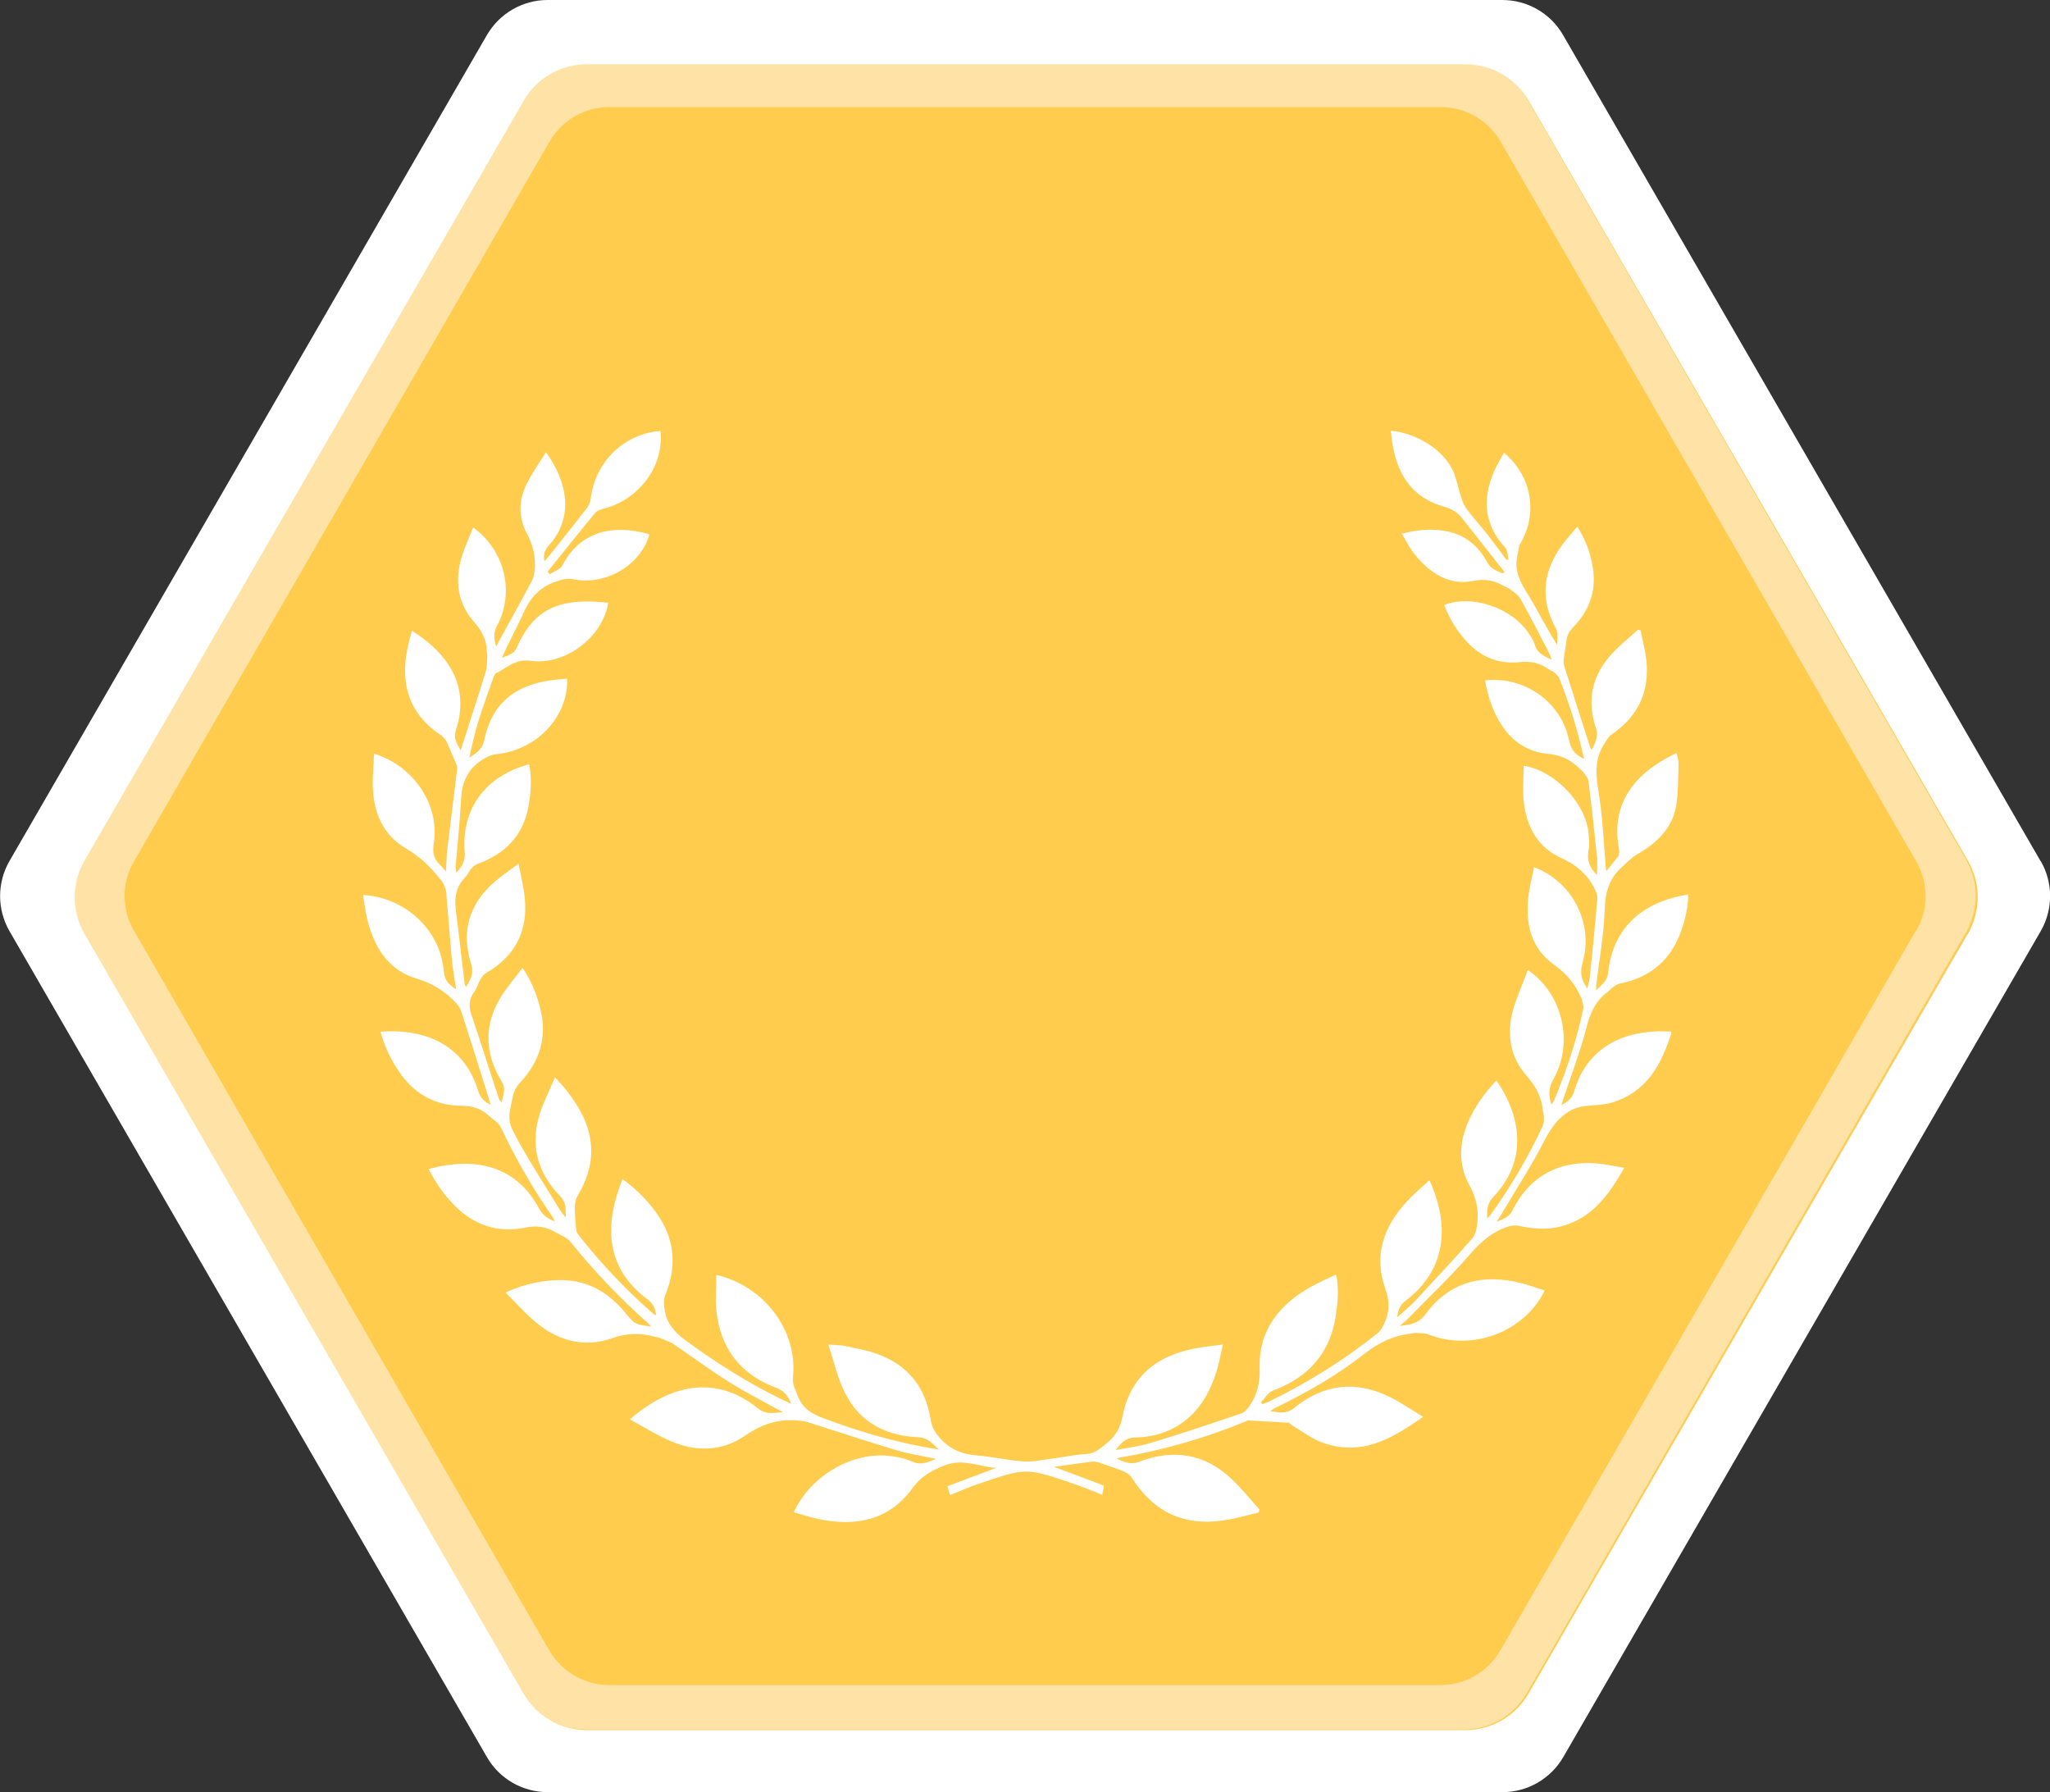
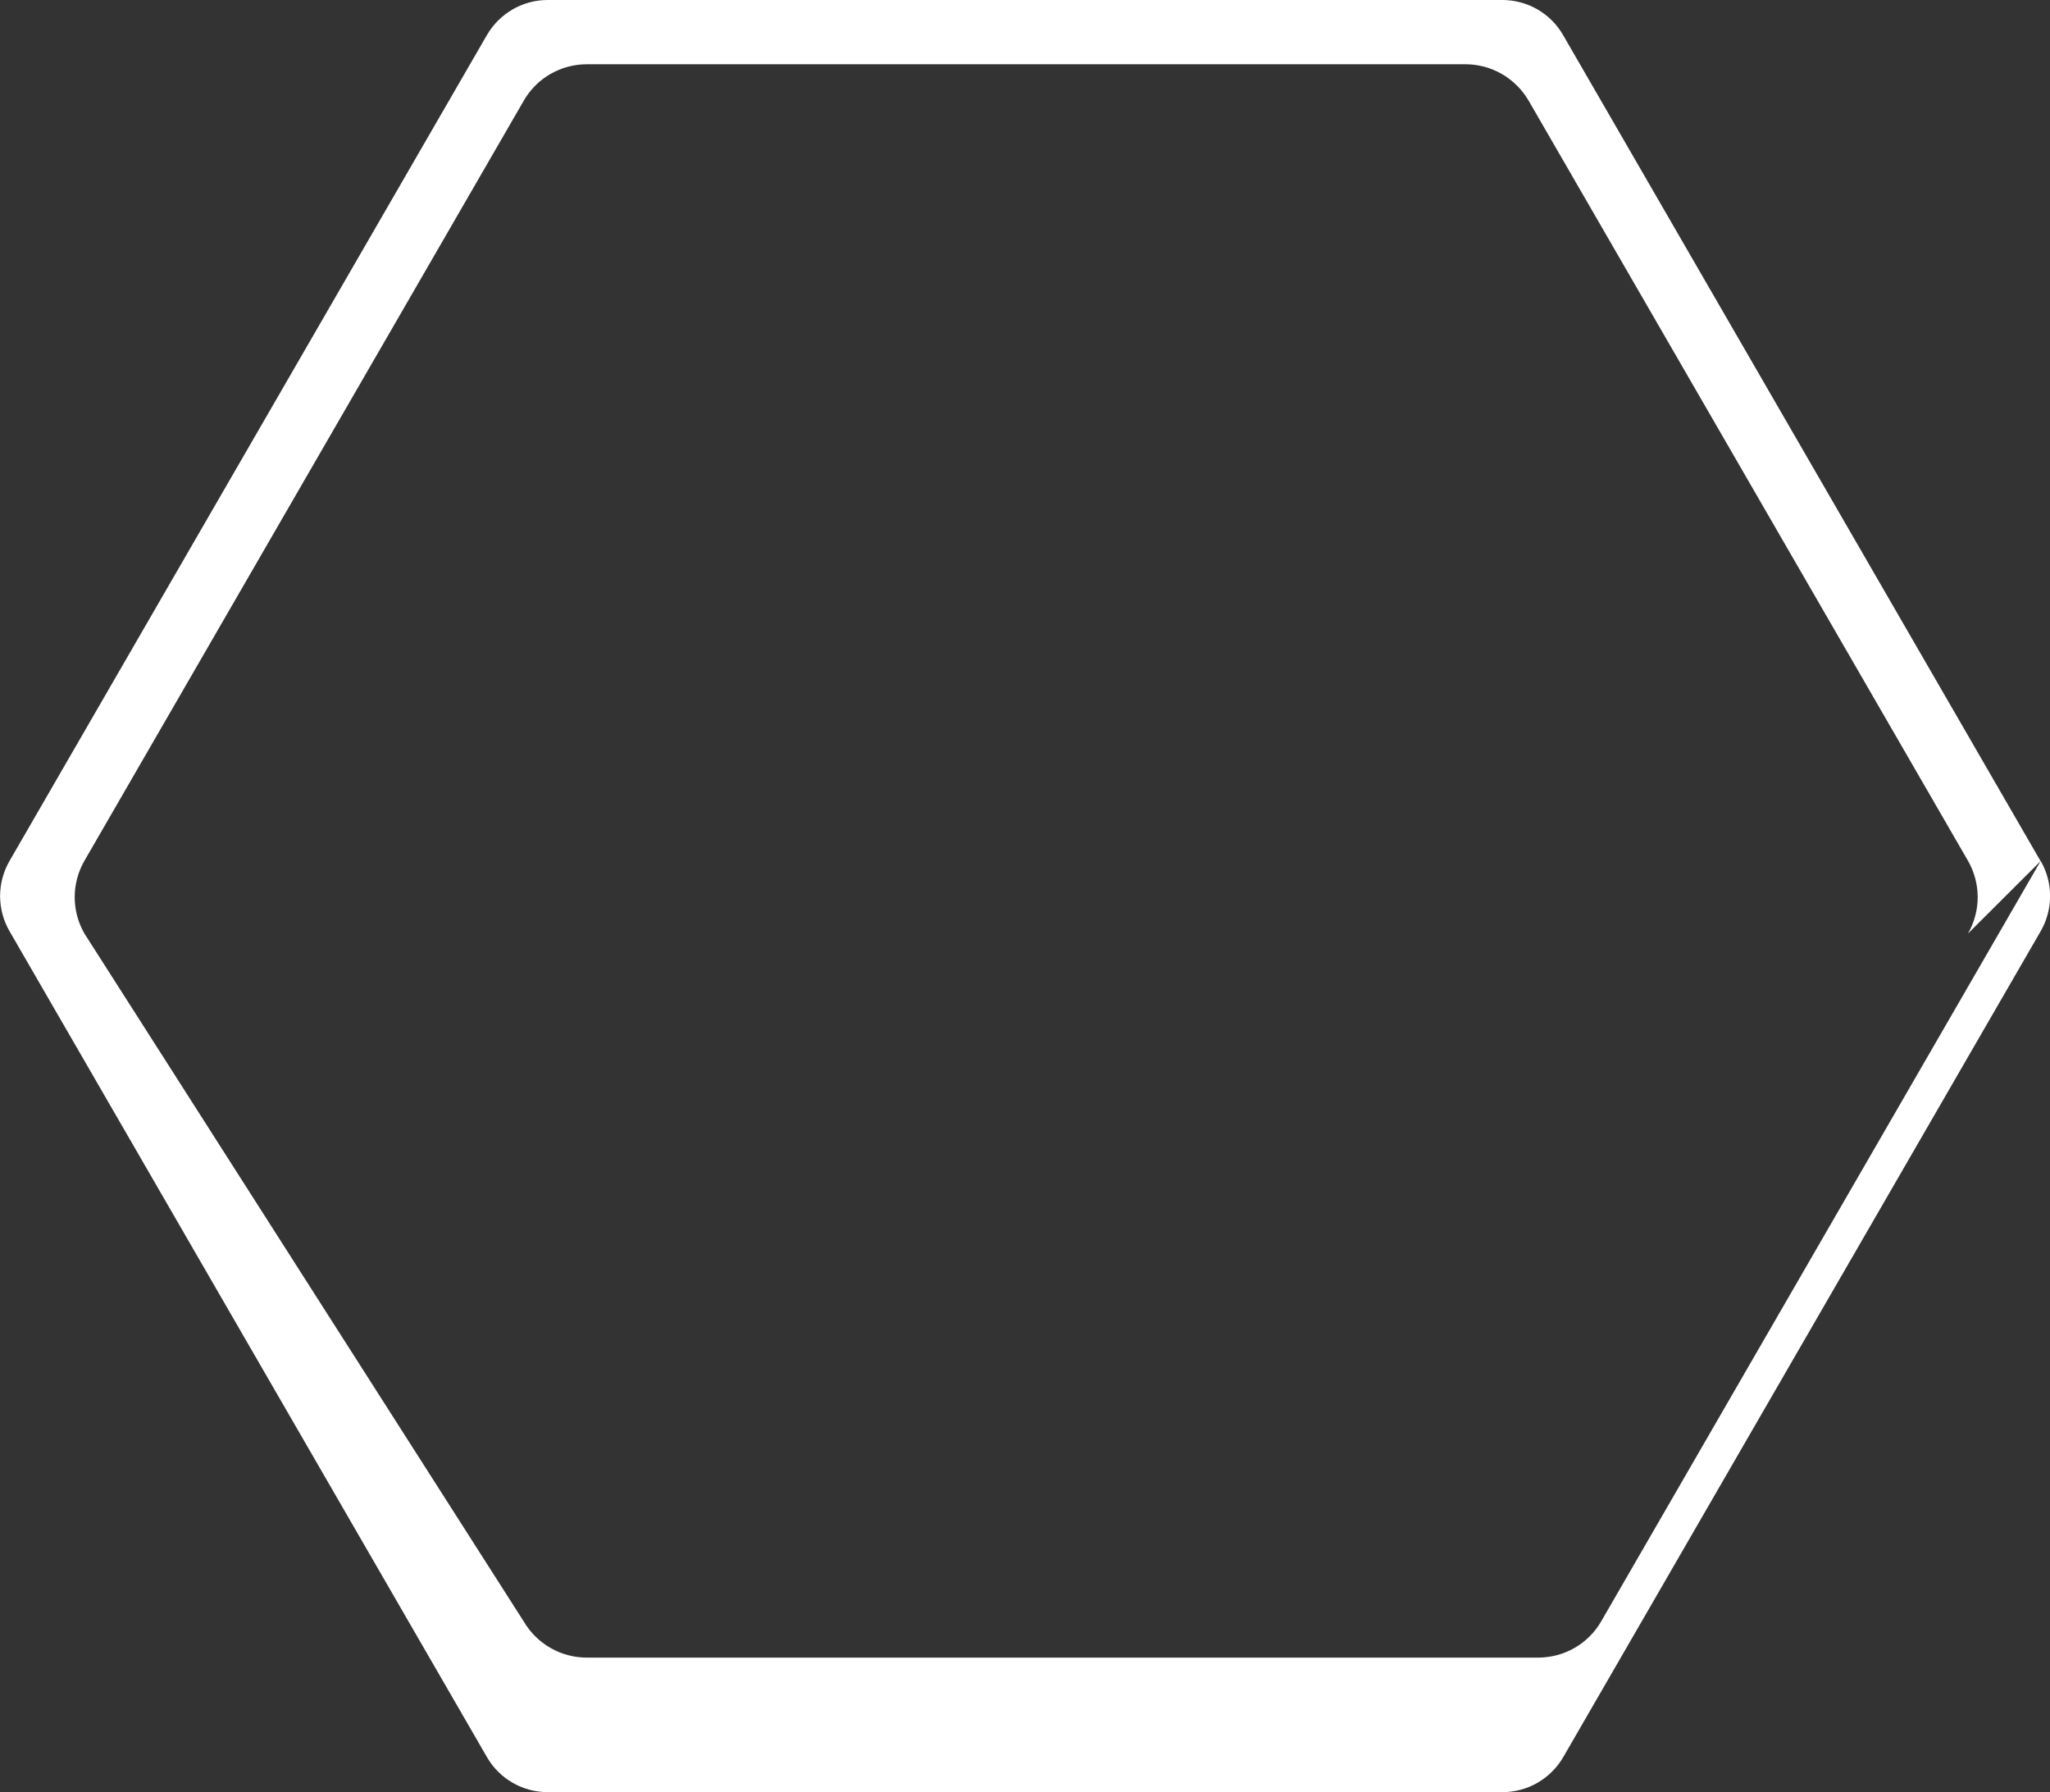
<svg xmlns="http://www.w3.org/2000/svg" id="Layer_2" viewBox="0 0 102.43 89.53">
  <rect x="0" y="0" width="102.43" height="89.53" fill="#333333" stroke="none" />
  <defs>
    <style>.cls-1{fill:#ffe3a6;}.cls-2{fill:#fff;}.cls-3{fill:#ffcc4e;}</style>
  </defs>
  <g id="Layer_1-2">
-     <path class="cls-3" d="M73.43,3.02H28.99c-1.16,0-2.24,.62-2.82,1.63L3.95,43.14c-.58,1.01-.58,2.25,0,3.26l22.22,38.48c.58,1.01,1.66,1.63,2.82,1.63h44.44c1.16,0,2.24-.62,2.82-1.63l22.22-38.48c.58-1.01,.58-2.25,0-3.26L76.25,4.65c-.58-1.01-1.66-1.63-2.82-1.63Z" />
-     <path class="cls-1" d="M98.24,42.94L76.31,4.95c-.65-1.13-1.85-1.82-3.15-1.82H29.28c-1.3,0-2.5,.69-3.15,1.82L4.18,42.94c-.65,1.13-.65,2.52,0,3.64l21.94,38c.65,1.13,1.85,1.82,3.15,1.82h43.87c1.3,0,2.5-.69,3.15-1.82l21.94-38c.65-1.13,.65-2.52,0-3.64Zm-2.51,3.55l-20.77,35.97c-.62,1.07-1.75,1.72-2.99,1.72H30.44c-1.23,0-2.37-.66-2.99-1.72L6.69,46.49c-.62-1.07-.62-2.38,0-3.45L27.46,7.07c.62-1.07,1.75-1.72,2.99-1.72h41.54c1.23,0,2.37,.66,2.99,1.72l20.77,35.97c.62,1.07,.62,2.38,0,3.45Z" />
-     <path class="cls-2" d="M70.02,26.67c.75-.2,1.45-.27,2.15-.15,1,.16,1.69,.73,2.14,1.57,.18,.34,.48,.42,.77,.56l.09-.08c-.7-.89-1.41-1.78-2.11-2.68-.23-.29-.5-.46-.88-.57-1.67-.46-2.38-1.67-2.62-3.23-.03-.19-.04-.38-.07-.57,1.18,.09,2.69,.91,3.16,2.12,.15,.39,.23,.81,.36,1.21,.07,.21,.15,.42,.28,.59,.33,.43,.69,.83,1.03,1.26,.33,.42,.64,.84,.95,1.27l.1-.02c-.05-.2-.03-.45-.15-.58-1.17-1.27-1.16-2.64-.44-4.09,.11-.22,.24-.44,.37-.66,1.38,1.16,1.7,2.99,.84,4.49-.12,.2-.13,.46-.18,.7-.16,.74,.18,1.32,.56,1.93,.49,.8,.9,1.65,1.44,2.48-.02-.27,.06-.59-.06-.81-.83-1.5-.66-2.91,.36-4.26,.21-.27,.44-.53,.7-.84,.43,.67,.67,1.35,.78,2.07,.18,1.15-.18,2.14-1,2.97-.19,.19-.29,.4-.32,.65-.04,.32-.1,.63-.14,.95-.01,.12,0,.25,.04,.36,.43,1.36,.86,2.71,1.3,4.07l.07,.08c.16-.36,.34-.67,.2-1.09-.47-1.39-.19-2.66,.83-3.74,.39-.42,.85-.78,1.27-1.17l.13,.03c.1,.49,.23,.98,.29,1.48,.17,1.56-.39,2.81-1.73,3.72-.15,.1-.25,.28-.35,.44-.63,.92-.38,1.89-.24,2.88,.15,1.08,.2,2.18,.29,3.26,0,.05,.01,.11,.03,.25,.24-.3,.44-.53,.62-.77l.03-.25c-.45-2.17,.58-3.82,2.87-4.88,.03,.18,.09,.36,.09,.53-.03,.72,0,1.46-.13,2.17-.21,1.08-.97,1.81-1.94,2.36-.27,.15-.49,.4-.73,.61-.66,.57-.86,1.27-.89,2.14-.04,1.28-.28,2.55-.43,3.83,0,.04,0,.09,0,.22,.28-.3,.56-.46,.6-.88,.23-2.18,1.63-3.54,4-3.91,0,.63-.14,1.21-.34,1.79-.5,1.45-1.52,2.35-3.08,2.66-.15,.03-.28,.14-.41,.23l-.17,.17c-.63,.45-.89,1.06-1.08,1.79-.32,1.23-.78,2.43-1.18,3.64-.02,.06-.04,.13-.07,.24,.33-.18,.53-.35,.63-.68,.54-1.84,1.94-2.88,4-3,.28-.02,.56,0,.84,0l.03,.06c-.5,1.56-1.21,2.96-2.98,3.49-.45,.14-.95,.12-1.43,.19-.2,.03-.4,.09-.58,.18-.65,.34-1.03,.89-1.36,1.53-.65,1.26-1.43,2.46-2.15,3.68-.06,.1-.13,.2-.24,.37,.38-.13,.64-.25,.8-.58,.91-1.8,2.52-2.59,4.6-2.28,.31,.05,.62,.11,.98,.17-.78,1.36-1.62,2.56-3.25,2.95-.68,.16-1.35,.09-2.03-.05-.17-.04-.37-.01-.53,.04-.79,.25-1.36,.76-1.9,1.38-.99,1.15-2.11,2.2-3.18,3.3-.08,.08-.18,.15-.34,.28,.59-.06,.98-.15,1.3-.59,1.16-1.57,2.78-2.06,4.81-1.54,.38,.1,.76,.24,1.14,.36-1.01,2.09-3.65,3.06-5.82,2.19-.2-.08-.45-.05-.67-.07l-.17,.03c-.89,.1-1.63,.45-2.33,1-1.35,1.07-2.86,1.93-4.42,2.69-.1,.05-.2,.11-.3,.19,.41,.05,.78,.17,1.19-.16,1.46-1.19,3.08-1.4,4.8-.54,.55,.27,1.06,.63,1.65,.98-1.57,1.11-3.1,1.99-5.03,1.29-.53-.19-.99-.55-1.48-.84l-.19-.15c-.69-.05-1.38-.08-2.06-.12-2.06,.87-4.2,1.48-6.41,1.86l-.14,.05c.38,.17,.69,.32,1.11,.16,1.71-.66,3.27-.41,4.6,.83,.51,.48,.95,1.03,1.42,1.55l-.04,.15c-.6,.14-1.19,.32-1.79,.4-2.01,.29-3.51-.48-4.55-2.14-.09-.14-.26-.26-.42-.32-.4-.16-.82-.3-1.23-.44l-.27-.05c-.63,.08-1.25,.17-1.97,.27,.89,.33,1.69,.63,2.5,.94l-.09,.46c-.43-.17-.85-.36-1.27-.5-2.6-.89-2.46-.88-5.05,0-.43,.15-.85,.34-1.28,.51l-.13-.44c.81-.31,1.62-.61,2.44-.92-.85-.05-1.65-.48-2.56-.13-.67,.26-1.2,.55-1.64,1.16-1.15,1.58-2.8,1.92-4.67,1.53-.42-.09-.83-.22-1.25-.34,.8-1.75,2.78-2.96,4.62-2.83,.44,.03,.9,.12,1.3,.3,.44,.19,.76,.04,1.19-.14-.72-.15-1.38-.25-2.01-.44-1.47-.44-2.93-.93-4.39-1.39-.22-.07-.45-.07-.68-.1h-.07c-.91-.03-1.67,.27-2.42,.79-1.17,.8-2.49,.79-3.77,.22-.67-.3-1.29-.69-1.96-1.05,2.24-1.94,4.48-2.11,6.4-.55,.41,.33,.78,.22,1.25,.19-.94-.52-1.85-.98-2.71-1.52-.94-.59-1.82-1.25-2.74-1.87-.22-.15-.49-.23-.75-.34l-.24-.05c-.7-.18-1.36-.18-2.08,.08-1.43,.51-2.75,.12-3.87-.83-.51-.43-.96-.94-1.47-1.45,.91-.41,1.78-.61,2.69-.62,1.4-.02,2.45,.61,3.3,1.64,.47,.57,.47,.57,1.28,.68l-.16-.18c-1.42-1.24-2.7-2.61-3.88-4.07-.17-.21-.5-.32-.75-.47-.47-.27-.93-.34-1.5-.22-1.35,.28-2.54-.12-3.5-1.08-.54-.54-.98-1.16-1.32-1.85,2.35-.64,4.39-.14,5.51,1.97q.24,.45,.8,.65c-.06-.11-.09-.18-.13-.24-.99-1.42-1.84-2.91-2.58-4.47-.12-.24-.42-.41-.64-.61-.37-.33-.78-.45-1.3-.46-1.25,0-2.27-.52-3.01-1.52-.49-.66-.84-1.39-1.06-2.18,2.49-.18,4.23,.85,4.87,2.92,.1,.33,.27,.56,.63,.73-.03-.11-.05-.18-.07-.26-.46-1.47-.92-2.94-1.39-4.4-.05-.15-.15-.3-.26-.42-.54-.58-1.16-.98-1.97-1.22-1.47-.44-2.14-1.62-2.48-3-.09-.38-.13-.78-.2-1.18,2.08,.13,3.77,1.68,4.01,3.62,.08,.66,.12,.72,.64,1.1-.08-.54-.17-1.05-.22-1.56-.1-1.11-.18-2.22-.28-3.33-.02-.18-.12-.35-.2-.51l-.14-.16c-.46-.59-.99-1.09-1.66-1.48-1.14-.66-1.6-1.76-1.66-3-.03-.57,.04-1.15,.06-1.74,2.01,.62,3.3,2.6,2.98,4.51-.07,.42,0,.75,.31,1.04,.09,.08,.17,.19,.3,.34,.03-.44,.03-.82,.08-1.2,.15-1.28,.32-2.55,.47-3.83,.01-.1,.02-.21-.02-.3-.17-.41-.34-.82-.53-1.23l-.2-.22c-1.62-1.05-2.08-2.54-1.73-4.32,.06-.31,.15-.61,.23-.93,2.22,1.4,2.8,3.12,2.2,4.97-.1,.32-.05,.53,.24,1.01l.09-.29c.39-1.22,.79-2.43,1.16-3.65,.08-.25,.06-.53,.08-.79,0-.09-.03-.18-.03-.27-.02-.54-.24-.97-.61-1.39-.86-.97-1-2.11-.63-3.31,.15-.48,.37-.95,.56-1.44,1.59,1.14,2.09,3.26,1.19,4.92-.18,.34-.16,.64-.04,1.03,.08-.15,.13-.25,.18-.34,.53-.97,1.08-1.95,1.6-2.93,.09-.17,.13-.38,.15-.57,.05-.64-.08-1.23-.4-1.82-.43-.8-.41-1.66,0-2.47,.27-.54,.62-1.03,.96-1.58,1.22,1.7,1.29,3.4,.14,4.66-.21,.23-.28,.46-.22,.79l.19-.21c.65-.82,1.31-1.64,1.95-2.47,.09-.12,.15-.28,.17-.43,.23-1.86,1.66-3.26,3.49-3.4,.19,1.74-1.05,3.43-2.86,3.89-.14,.04-.31,.09-.39,.19-.81,.98-1.6,1.97-2.39,2.95l.11,.13c.22-.15,.54-.25,.64-.46,.89-1.69,2.5-2.06,4.34-1.54-.41,1.52-2.17,2.58-3.79,2.25-.31-.06-.56,0-.84,.1-.79,.26-1.29,.76-1.62,1.49-.35,.78-.77,1.53-1.12,2.33,.28-.12,.59-.17,.73-.49,.75-1.7,1.8-2.36,3.7-2.32,.29,0,.58,.04,.88,.06-.26,1.71-2.16,3.16-3.89,2.9-.76-.11-1.19,.38-1.75,.64l-.08,.15c-.25,.72-.52,1.44-.75,2.17-.19,.62-.34,1.25-.47,1.89,.32-.23,.65-.41,.74-.86,.36-1.81,1.51-2.8,3.46-3.03,.23-.03,.46-.04,.69-.07,.06,1.91-1.52,3.58-3.56,3.78-.27,.03-.46,.14-.69,.28-.73,.47-1.01,1.13-1.05,1.95-.06,1.11-.18,2.22-.27,3.33,0,.12,0,.24,.03,.36,.26-.3,.46-.57,.42-1.01-.18-2.18,1.03-3.82,3.22-4.41,.14,.68,.09,1.35-.02,2.02-.24,1.48-1.12,2.44-2.56,2.96-.12,.04-.23,.14-.32,.24-.11,.13-.17,.3-.29,.42-.45,.46-.55,.99-.48,1.6,.16,1.23,.29,2.46,.44,3.69,0,.05,.03,.11,.07,.2,.24-.38,.41-.7,.26-1.16-.51-1.6-.11-2.99,1.19-4.11,.34-.29,.72-.55,1.18-.89,.12,.63,.26,1.16,.31,1.71,.16,1.62-.45,2.89-1.92,3.74-.12,.07-.22,.2-.29,.32-.12,.21-.18,.45-.32,.64-.26,.36-.28,.72-.14,1.12,.46,1.37,.9,2.75,1.35,4.13,.03,.09,.08,.18,.16,.27,.07-.35,.25-.67,0-1.06-.88-1.45-.89-2.92,.06-4.36,.29-.44,.64-.84,.99-1.31,.45,.68,.72,1.35,.89,2.06,.35,1.41-.03,2.63-1.03,3.69-.16,.17-.29,.41-.34,.64-.27,1.24-.29,1.26,.33,2.38,.65,1.15,1.37,2.26,2.05,3.38,.06,.09,.13,.17,.26,.33,0-.45,.02-.77-.29-1.08-1.17-1.21-1.51-2.62-.98-4.2,.19-.56,.46-1.09,.73-1.73,.24,.27,.42,.46,.58,.66,.69,.89,1.22,1.84,1.23,2.99,.01,.82-.26,1.56-.68,2.27-.09,.16-.14,.36-.14,.54,0,.35,.03,.71,.06,1.06,0,.11,.04,.23,.1,.32,1.13,1.45,2.4,2.78,3.79,4l.11,.05c-.03-.33-.14-.58-.42-.79-1.67-1.24-2.19-2.94-1.57-5.11,.08-.29,.2-.58,.31-.91,.75,.55,1.35,1.16,1.83,1.89,.81,1.24,.86,2.55,.32,3.89-.11,.26-.08,.48-.04,.75,.1,.69,.49,1.12,1.04,1.53,1.54,1.13,3.16,2.15,4.89,2.99,.11,.05,.23,.1,.39,.18-.16-.41-.35-.65-.75-.8-1.83-.68-2.8-2.02-2.99-3.88-.06-.58,0-1.17,0-1.76,2.41,.56,4.08,2.8,3.83,5.12-.04,.36,.13,.62,.24,.93,.23,.62,.71,.9,1.3,1.12,1.8,.67,3.63,1.21,5.53,1.52,.04,0,.09,.01,.22,.03-.34-.31-.55-.59-1.04-.61-1.8-.08-3.12-.9-3.8-2.54-.27-.65-.44-1.33-.68-2.09,.38,.03,.64,.03,.88,.08,.51,.11,1.02,.2,1.5,.37,1.63,.56,2.49,1.73,2.74,3.35,.06,.37,.23,.62,.48,.9,.49,.54,1.08,.78,1.81,.84,.79,.06,1.56,.25,2.35,.3,.51,.03,1.03-.1,1.54-.16,.53-.07,1.05-.18,1.57-.21,.46-.02,.73-.29,1.05-.55,.43-.35,.66-.74,.77-1.3,.39-1.98,1.65-3.09,3.81-3.46,.37-.06,.75-.1,1.21-.16-.1,.44-.17,.84-.28,1.22-.27,.91-.67,1.75-1.4,2.41-.75,.67-1.67,.99-2.67,1.01-.51,0-.74,.29-1.01,.63,.58-.11,1.18-.18,1.74-.35,1.53-.46,3.04-.97,4.55-1.48,.16-.06,.31-.23,.41-.38,.39-.57,.52-1.17,.5-1.88-.06-1.87,.96-3.18,2.59-4.08,.39-.21,.79-.39,1.23-.6,.15,.71,.08,1.37-.01,2.02-.27,1.86-1.33,3.11-3.15,3.78-.24,.09-.4,.39-.6,.59l.08,.09c.09-.04,.19-.07,.28-.11,1.97-.95,3.81-2.1,5.5-3.46,.17-.14,.27-.38,.36-.59,.22-.53,.2-1.03,0-1.6-.6-1.67-.09-3.13,1.11-4.4,.34-.36,.71-.68,1.09-1.03,1.08,2.35,.78,4.55-1.2,6.03q-.36,.27-.41,.82c.33-.3,.65-.55,.92-.84,.96-1.03,1.92-2.07,2.85-3.12,.13-.15,.18-.38,.21-.58,.13-.73-.01-1.4-.38-2.08-.55-1.02-.51-2.11-.04-3.17,.34-.76,.81-1.43,1.4-2.04,1.42,2.07,1.4,4.19-.15,5.81-.31,.32-.33,.64-.31,1.08,.09-.1,.15-.15,.19-.21,1-1.4,1.87-2.87,2.59-4.42,.06-.13,.05-.3,.05-.45,0-.09-.03-.18-.04-.27-.07-.67-.33-1.22-.8-1.75-.85-.95-1.03-2.11-.7-3.31,.19-.67,.49-1.32,.74-2,1.74,1.18,2.31,3.62,1.28,5.45-.25,.44-.26,.81-.1,1.28l.13-.21c.62-1.49,1.13-3.02,1.46-4.59,.03-.15-.04-.32-.07-.48l-.02-.03c-.29-.69-.73-1.23-1.38-1.69-1.17-.84-1.43-2.09-1.27-3.43,.06-.48,.18-.96,.28-1.44,1.94,.74,2.99,2.82,2.42,4.8-.14,.47-.06,.83,.24,1.27,.05-.23,.11-.42,.13-.61,.13-1.3,.27-2.6,.37-3.91,.01-.18-.09-.39-.18-.56-.36-.67-.9-1.12-1.63-1.45-1.17-.53-1.72-1.56-1.86-2.77-.07-.6-.01-1.22-.01-1.83,1.52,.21,3.11,1.86,3.24,3.36,.03,.29,.06,.6,0,.89-.09,.47,.06,.84,.43,1.21,0-.31,.02-.59,0-.86-.13-1.28-.27-2.56-.43-3.83-.02-.16-.16-.31-.26-.46l-.15-.14c-.44-.45-.93-.71-1.61-.77-1.04-.09-1.84-.65-2.38-1.53-.4-.66-.64-1.38-.77-2.14,1.96-.22,3.77,1.06,4.18,2.91,.13,.57,.26,.75,.77,1.02-.31-1.41-.73-2.77-1.26-4.09l-.2-.22c-.1-.08-.23-.12-.33-.19-.43-.31-.89-.4-1.45-.34-.94,.1-1.79-.2-2.47-.87-.58-.57-.98-1.24-1.28-1.98,1.36-.56,3.4,.14,4.23,1.42,.11,.17,.24,.35,.29,.54,.11,.42,.44,.59,.85,.76-.06-.15-.09-.27-.15-.37-.46-.89-.92-1.79-1.41-2.67-.11-.2-.35-.34-.54-.49-.08-.06-.19-.09-.28-.14-.48-.28-.96-.38-1.53-.26-.89,.18-1.67-.11-2.34-.7-.5-.44-.88-.97-1.19-1.59Z" />
-     <path class="cls-2" d="M101.96,43.02L78.1,1.75c-.62-1.08-1.78-1.75-3.03-1.75H27.36c-1.25,0-2.4,.67-3.03,1.75L.47,43.02c-.62,1.08-.62,2.41,0,3.49l23.86,41.27c.62,1.08,1.78,1.75,3.03,1.75h47.72c1.25,0,2.4-.67,3.03-1.75l23.86-41.27c.62-1.08,.62-2.41,0-3.49Zm-3.64,3.62l-21.95,37.97c-.65,1.13-1.85,1.82-3.16,1.82H29.32c-1.3,0-2.5-.69-3.16-1.82L4.22,46.64c-.65-1.13-.65-2.51,0-3.64L26.17,5.03c.65-1.13,1.85-1.82,3.16-1.82h43.89c1.3,0,2.5,.69,3.16,1.82l21.95,37.97c.65,1.13,.65,2.51,0,3.64Z" />
+     <path class="cls-2" d="M101.96,43.02L78.1,1.75c-.62-1.08-1.78-1.75-3.03-1.75H27.36c-1.25,0-2.4,.67-3.03,1.75L.47,43.02c-.62,1.08-.62,2.41,0,3.49l23.86,41.27c.62,1.08,1.78,1.75,3.03,1.75h47.72c1.25,0,2.4-.67,3.03-1.75l23.86-41.27c.62-1.08,.62-2.41,0-3.49Zl-21.95,37.97c-.65,1.13-1.85,1.82-3.16,1.82H29.32c-1.3,0-2.5-.69-3.16-1.82L4.22,46.64c-.65-1.13-.65-2.51,0-3.64L26.17,5.03c.65-1.13,1.85-1.82,3.16-1.82h43.89c1.3,0,2.5,.69,3.16,1.82l21.95,37.97c.65,1.13,.65,2.51,0,3.64Z" />
  </g>
</svg>